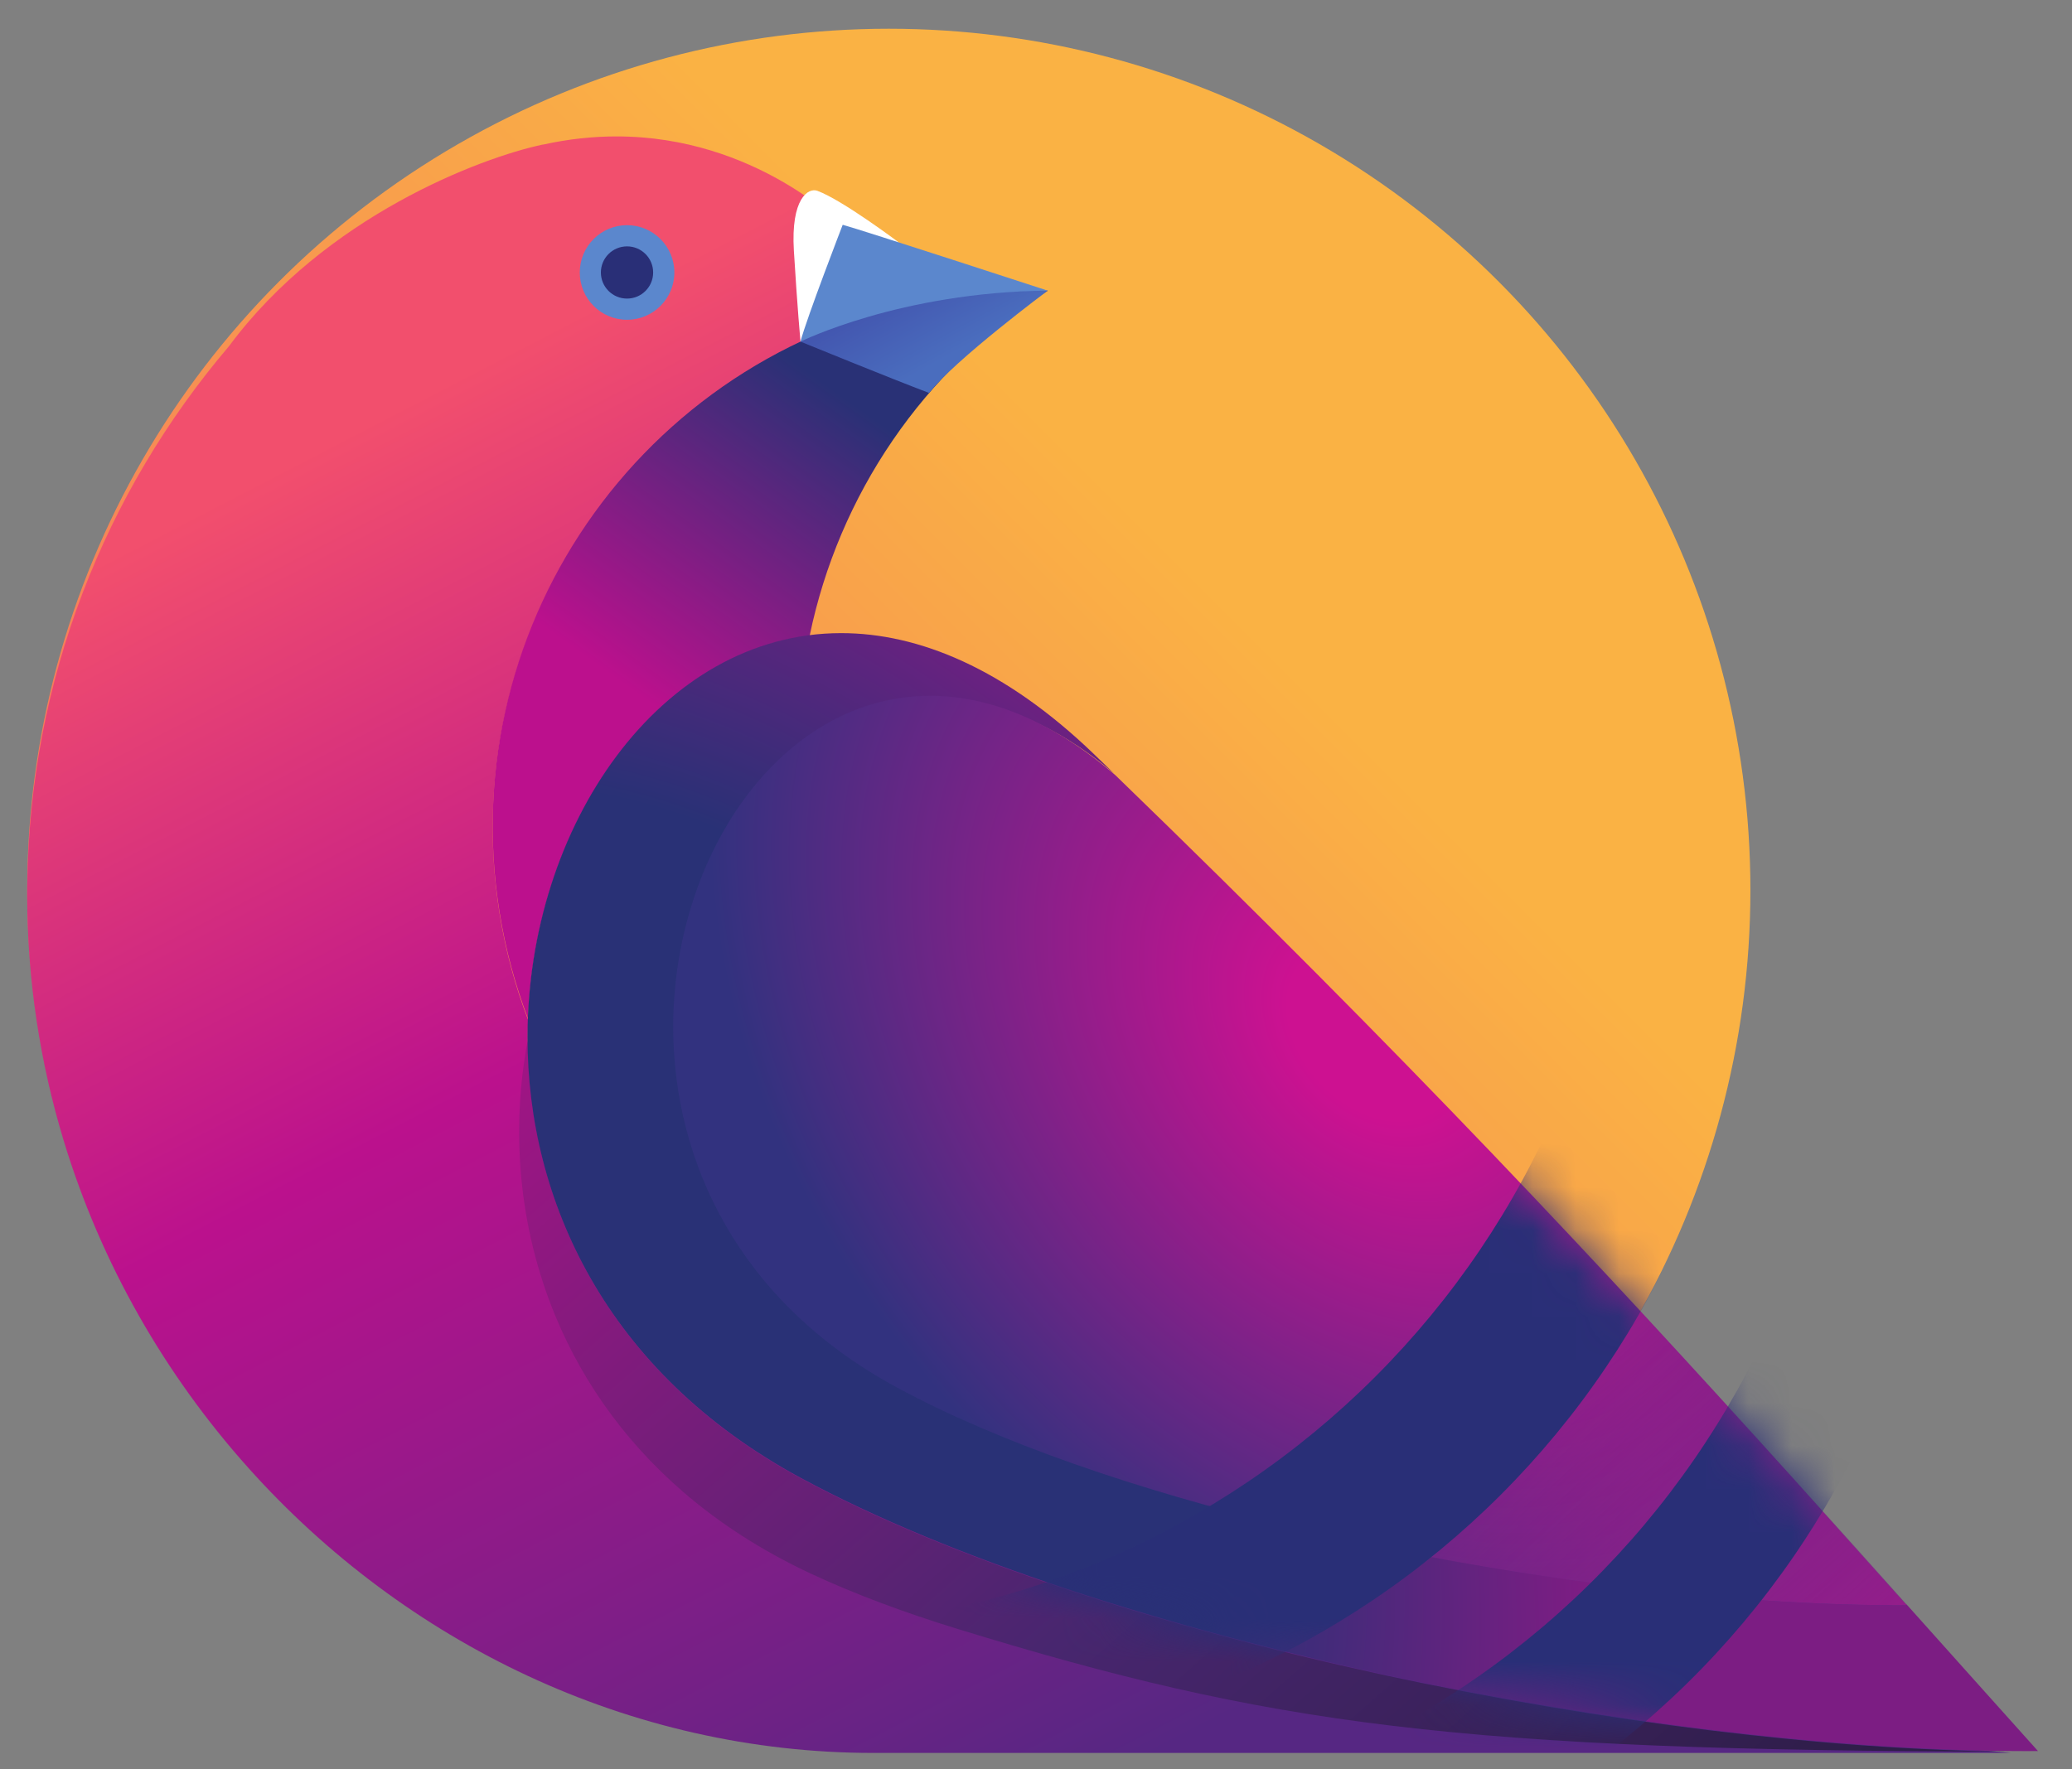
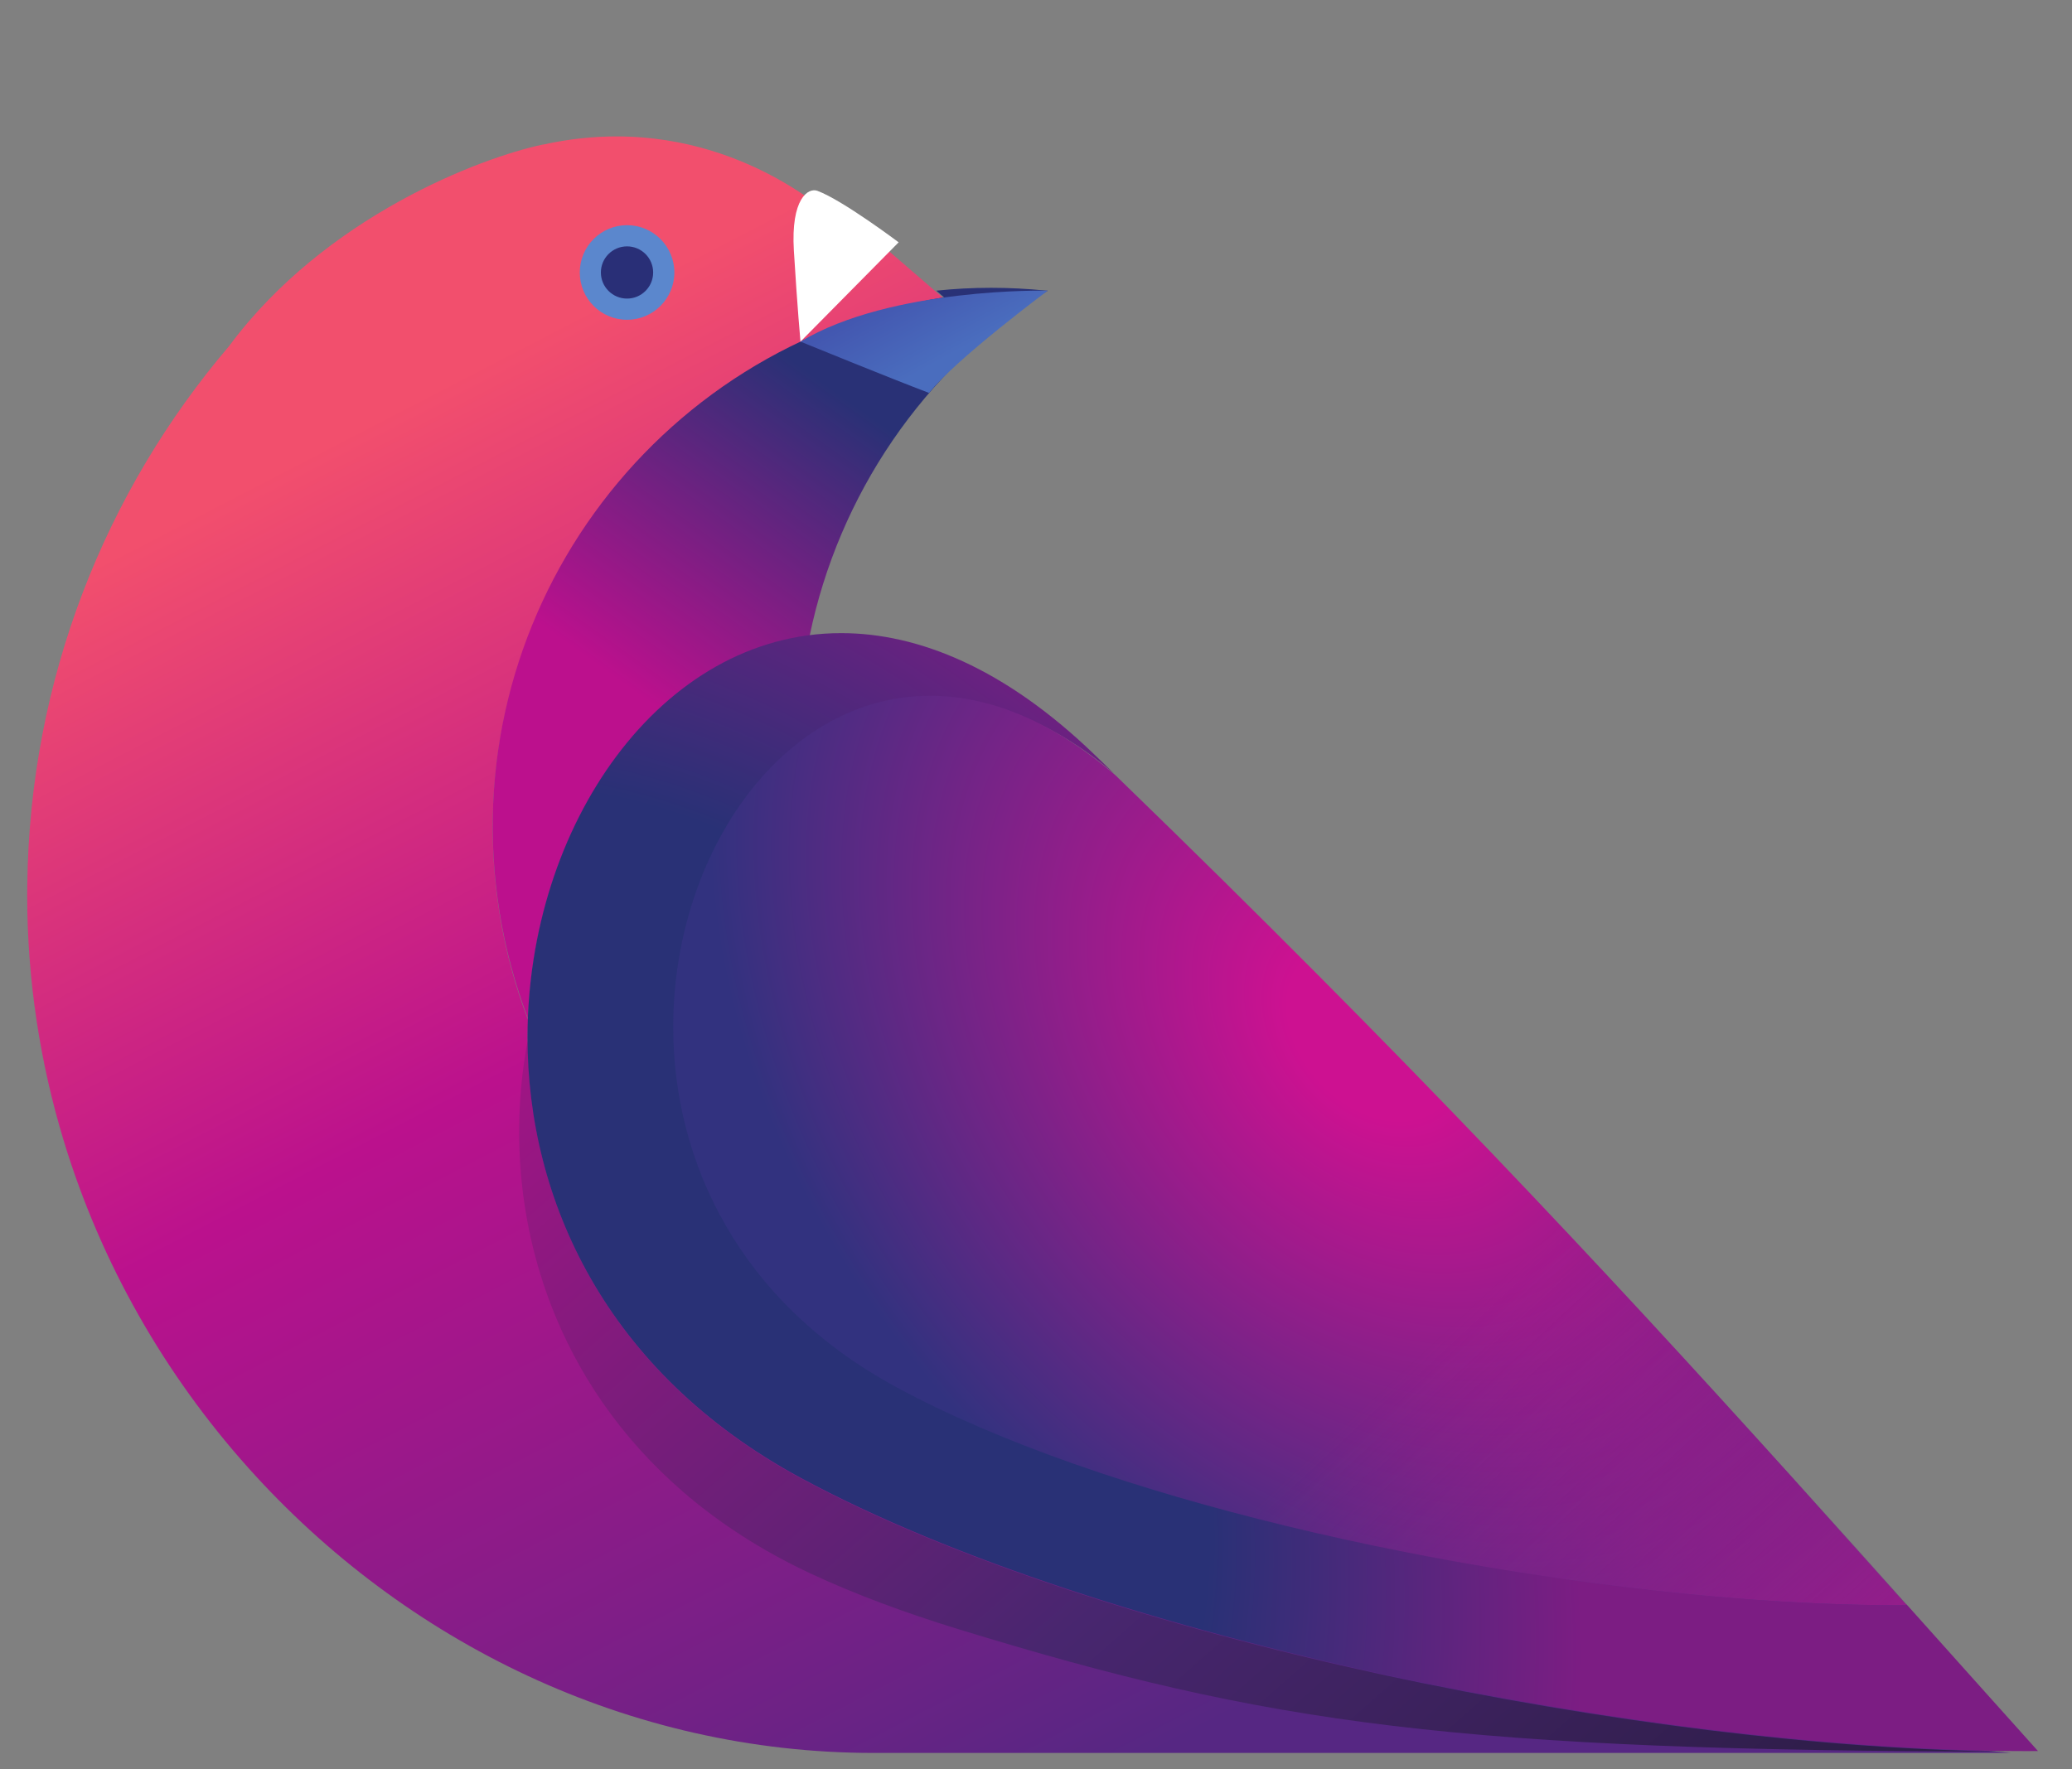
<svg xmlns="http://www.w3.org/2000/svg" width="48" height="41" viewBox="0 0 48 41" fill="none">
  <rect x="0" y="0" width="48" height="41" fill="#808080" stroke="none" />
-   <ellipse cx="20.59" cy="20.626" rx="19.96" ry="19.96" fill="url(#paint0_linear_2126_30687)" />
  <path d="M46.659 40.62C42.82 40.62 20.522 40.62 20.241 40.62C14.565 40.62 9.373 38.056 5.759 34.021C3.821 31.858 2.337 29.272 1.476 26.433C0.927 24.623 0.63 22.709 0.63 20.737C0.63 20.658 0.631 20.578 0.632 20.5C0.688 15.739 2.439 11.388 5.309 8.017C7.534 5.016 11.134 3.653 12.574 3.35L12.585 3.35C13.181 3.218 13.748 3.161 14.282 3.161C17.512 3.161 19.522 5.24 19.522 5.24C19.724 5.354 19.93 5.408 20.144 5.432L21.69 6.767L21.869 6.921C15.091 8.014 10.482 14.394 11.574 21.172C11.712 22.03 11.935 22.854 12.234 23.635C12.228 23.782 12.225 23.931 12.225 24.079C12.225 24.098 12.225 24.117 12.225 24.137C12.542 27.99 13.813 30.625 17.371 33.503C19.136 34.932 27.614 37.551 29.765 38.212C34.272 39.338 36.002 39.62 46.592 40.62C46.614 40.62 46.637 40.62 46.659 40.62Z" fill="url(#paint1_linear_2126_30687)" />
  <path d="M12.234 23.605C11.935 22.823 11.712 21.999 11.574 21.141C10.482 14.363 15.091 7.983 21.869 6.89L21.69 6.736C22.1 6.692 22.524 6.669 22.961 6.669C23.373 6.669 23.797 6.69 24.233 6.734L24.272 6.735C21.378 8.567 19.427 11.488 18.757 14.731C15.075 15.202 12.403 19.174 12.234 23.605Z" fill="url(#paint2_linear_2126_30687)" />
  <path d="M46.593 40.589C33.729 40.57 29.409 39.966 22.18 37.745C20.952 37.368 19.813 36.944 18.795 36.47C17.776 35.995 16.885 35.435 16.114 34.812C14.585 33.574 13.525 32.084 12.869 30.502C11.999 28.406 11.837 26.148 12.226 24.106C12.243 27.845 14.059 31.827 18.551 34.257C25.453 37.989 38.125 40.521 46.593 40.589Z" fill="url(#paint3_linear_2126_30687)" />
  <path d="M46.934 40.577C38.47 40.576 25.542 38.027 18.545 34.243C14.029 31.8 12.218 27.791 12.22 24.034C12.222 19.137 15.303 14.671 19.486 14.671C21.284 14.671 23.285 15.495 25.333 17.465C25.494 17.62 25.652 17.774 25.811 17.927C24.32 16.654 22.869 16.191 21.552 16.188H21.534C19.741 16.192 18.276 17.197 17.211 18.73C16.256 20.103 15.687 21.819 15.67 23.698V23.866C15.697 26.914 17.184 30.07 20.84 32.052C25.609 34.638 33.629 36.498 40.206 37.023C41.522 37.128 42.777 37.183 43.932 37.184H43.998C44.055 37.184 44.112 37.184 44.168 37.184C44.167 37.183 44.168 37.183 44.168 37.183C43.275 36.188 42.419 35.229 41.574 34.288C43.423 36.339 45.251 38.393 47.212 40.576C47.12 40.576 47.028 40.577 46.934 40.577Z" fill="url(#paint4_radial_2126_30687)" />
  <path d="M43.967 37.197C42.804 37.197 41.539 37.142 40.212 37.037C33.634 36.511 25.534 34.73 20.765 32.144C17.087 30.149 15.605 26.887 15.596 23.824V23.765C15.602 21.867 16.172 20.049 17.136 18.663C18.201 17.131 19.745 16.127 21.536 16.123H21.558C22.882 16.126 24.341 16.676 25.839 17.963C32.599 24.51 37.125 29.365 41.513 34.228C42.379 35.193 43.257 36.175 44.173 37.197C44.105 37.197 44.036 37.197 43.967 37.197Z" fill="url(#paint5_radial_2126_30687)" />
  <path d="M43.967 37.197C42.804 37.197 41.539 37.142 40.212 37.037C33.634 36.511 25.534 34.73 20.765 32.144C17.087 30.149 15.605 26.887 15.596 23.824V23.765C15.602 21.867 16.172 20.049 17.136 18.663C18.201 17.131 19.745 16.127 21.536 16.123H21.558C22.882 16.126 24.341 16.676 25.839 17.963C32.599 24.51 37.125 29.365 41.513 34.228C42.379 35.193 43.257 36.175 44.173 37.197C44.105 37.197 44.036 37.197 43.967 37.197Z" fill="url(#paint6_linear_2126_30687)" />
  <path d="M20.818 5.615C20.818 5.615 19.517 4.636 18.936 4.422C18.724 4.343 18.317 4.601 18.391 5.81C18.471 7.128 18.544 7.916 18.544 7.916L20.818 5.615Z" fill="white" />
  <path d="M18.544 7.916C18.544 7.916 20.673 8.785 21.524 9.106C22.117 8.34 24.272 6.735 24.272 6.735C24.272 6.735 20.653 6.652 18.544 7.916Z" fill="url(#paint7_linear_2126_30687)" />
-   <path d="M19.522 5.209C19.522 5.209 18.684 7.378 18.544 7.916C18.544 7.916 20.859 6.767 24.272 6.735C24.272 6.735 19.931 5.318 19.522 5.209Z" fill="#5B87CD" />
  <path d="M15.622 6.314C15.622 6.919 15.131 7.41 14.526 7.41C13.921 7.41 13.431 6.919 13.431 6.314C13.431 5.709 13.921 5.218 14.526 5.218C15.131 5.218 15.622 5.709 15.622 6.314Z" fill="#5B87CD" />
  <path d="M15.131 6.314C15.131 6.648 14.86 6.919 14.526 6.919C14.191 6.919 13.92 6.648 13.92 6.314C13.92 5.98 14.191 5.709 14.526 5.709C14.86 5.709 15.131 5.98 15.131 6.314Z" fill="#292F77" />
  <mask id="mask0_2126_30687" style="mask-type:alpha" maskUnits="userSpaceOnUse" x="12" y="14" width="36" height="27">
    <path fill-rule="evenodd" clip-rule="evenodd" d="M18.545 34.254C25.62 38.08 38.755 40.632 47.212 40.575C40.463 33.062 35.304 27.099 25.333 17.476C14.865 7.407 5.612 27.259 18.545 34.254Z" fill="black" />
  </mask>
  <g mask="url(#mask0_2126_30687)">
-     <path d="M32.792 4.771C35.838 8.267 37.684 12.836 37.684 17.837C37.684 28.826 28.776 37.733 17.788 37.733C13.239 37.733 9.046 36.205 5.695 33.636C9.342 37.82 14.711 40.465 20.698 40.465C31.687 40.465 40.594 31.558 40.594 20.569C40.594 14.131 37.535 8.408 32.792 4.771Z" fill="#292F77" />
-     <path d="M44.723 21.194C43.978 17.15 42.057 13.62 39.381 10.888C39.8 11.449 40.19 12.036 40.549 12.644C40.019 11.934 39.444 11.263 38.828 10.634C40.599 13.007 41.865 15.81 42.438 18.919C44.426 29.725 37.279 40.098 26.473 42.088C24.39 42.471 22.325 42.514 20.332 42.258C17.84 42.145 15.435 41.565 13.222 40.589C13.069 40.515 12.917 40.44 12.765 40.363C12.783 40.377 12.802 40.391 12.819 40.405C12.616 40.309 12.413 40.212 12.212 40.109C13.56 41.181 15.044 42.077 16.626 42.771C20.273 44.506 24.481 45.151 28.758 44.363C39.564 42.374 46.712 32.001 44.723 21.194Z" fill="#292F77" />
-   </g>
+     </g>
  <defs>
    <linearGradient id="paint0_linear_2126_30687" x1="0.63" y1="40.586" x2="27.834" y2="13.383" gradientUnits="userSpaceOnUse">
      <stop stop-color="#F24F6D" />
      <stop offset="1" stop-color="#FAB244" />
    </linearGradient>
    <linearGradient id="paint1_linear_2126_30687" x1="27.592" y1="40.586" x2="9" y2="4.731" gradientUnits="userSpaceOnUse">
      <stop offset="0.009" stop-color="#562783" />
      <stop offset="0.525" stop-color="#BB118D" />
      <stop offset="0.894" stop-color="#F24F6D" />
    </linearGradient>
    <linearGradient id="paint2_linear_2126_30687" x1="12.058" y1="23.443" x2="24.009" y2="6.703" gradientUnits="userSpaceOnUse">
      <stop offset="0.368" stop-color="#BC108D" />
      <stop offset="0.775" stop-color="#293176" />
    </linearGradient>
    <linearGradient id="paint3_linear_2126_30687" x1="47.311" y1="40.586" x2="24.143" y2="14.201" gradientUnits="userSpaceOnUse">
      <stop offset="0.009" stop-color="#2A1C43" />
      <stop offset="0.483" stop-color="#48266F" />
      <stop offset="1" stop-color="#9F1584" />
    </linearGradient>
    <radialGradient id="paint4_radial_2126_30687" cx="0" cy="0" r="1" gradientUnits="userSpaceOnUse" gradientTransform="translate(15.479 31.854) rotate(-37.144) scale(18.527 25.026)">
      <stop offset="0.592" stop-color="#293176" />
      <stop offset="1" stop-color="#7C1D83" />
    </radialGradient>
    <radialGradient id="paint5_radial_2126_30687" cx="0" cy="0" r="1" gradientUnits="userSpaceOnUse" gradientTransform="translate(31.813 23.93) rotate(137.381) scale(13.015 17.649)">
      <stop offset="0.129" stop-color="#CD1191" />
      <stop offset="1" stop-color="#32327F" />
    </radialGradient>
    <linearGradient id="paint6_linear_2126_30687" x1="36.079" y1="28.397" x2="48.92" y2="42.196" gradientUnits="userSpaceOnUse">
      <stop stop-color="#CD1191" stop-opacity="0" />
      <stop offset="1" stop-color="#CD1191" />
    </linearGradient>
    <linearGradient id="paint7_linear_2126_30687" x1="21.16" y1="8.706" x2="20.274" y2="7.096" gradientUnits="userSpaceOnUse">
      <stop stop-color="#4A6DBE" />
      <stop offset="1" stop-color="#4357B0" />
    </linearGradient>
  </defs>
</svg>